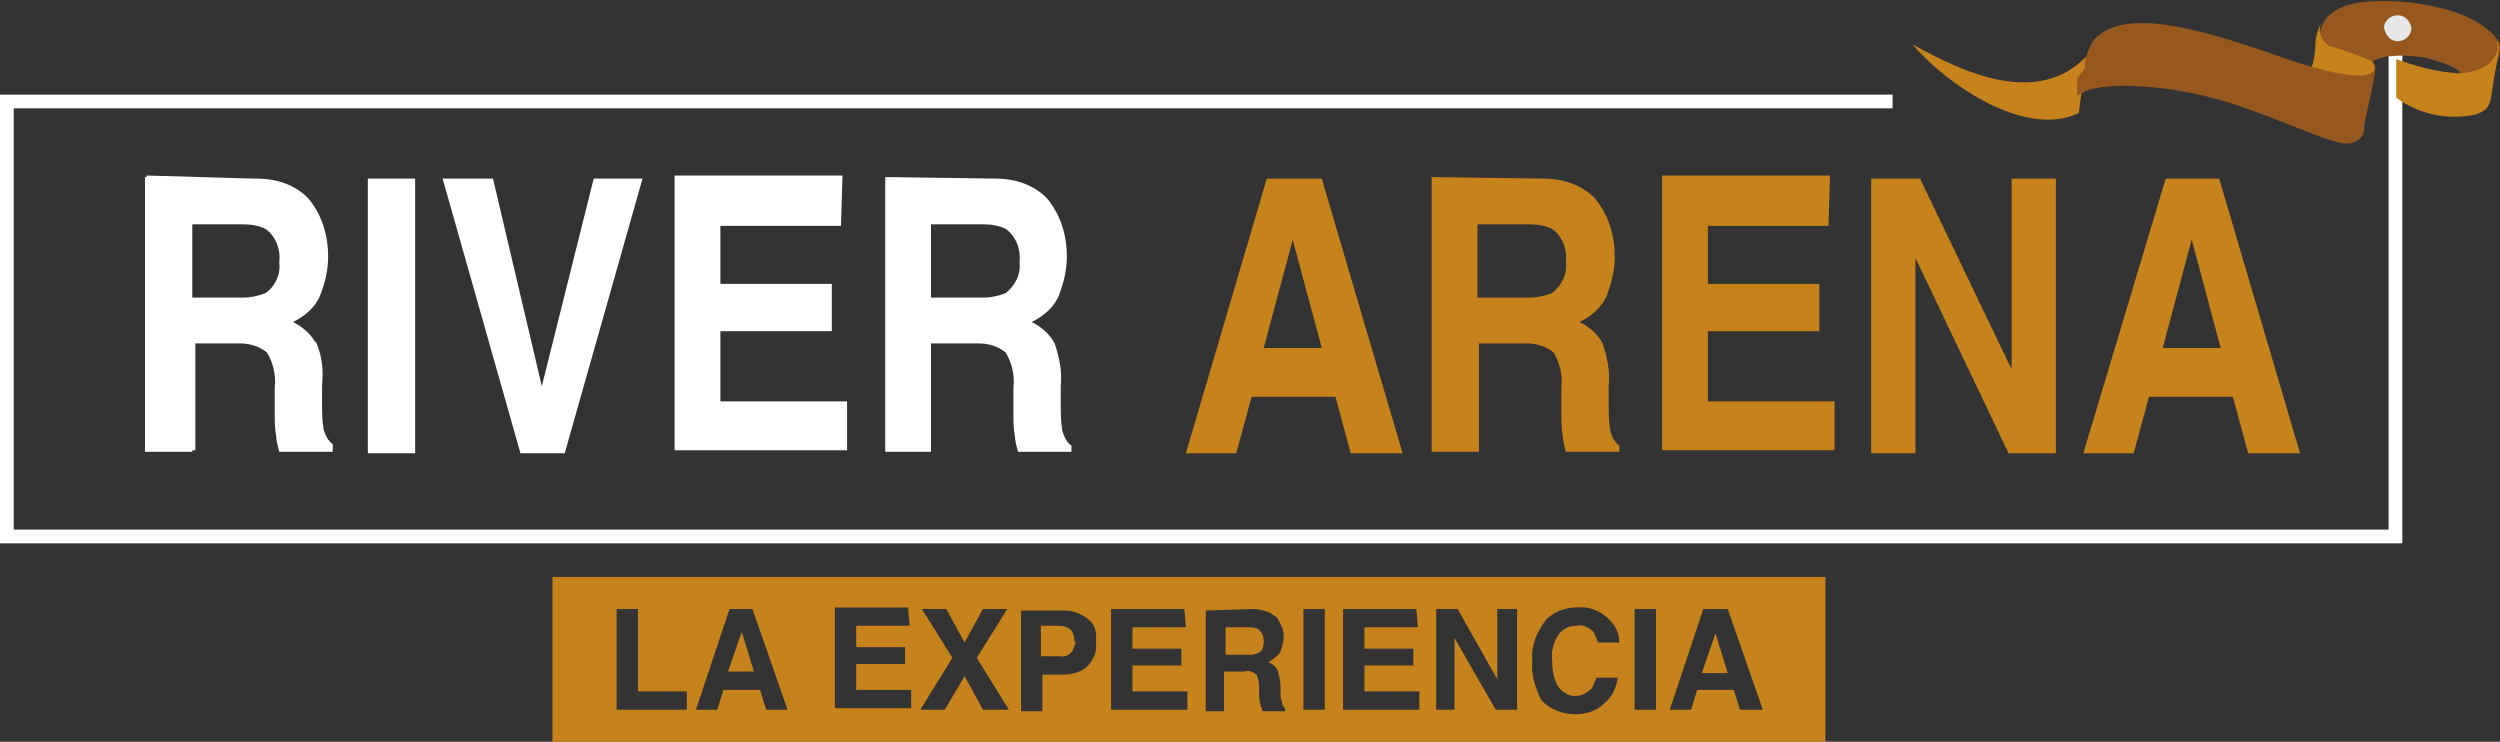
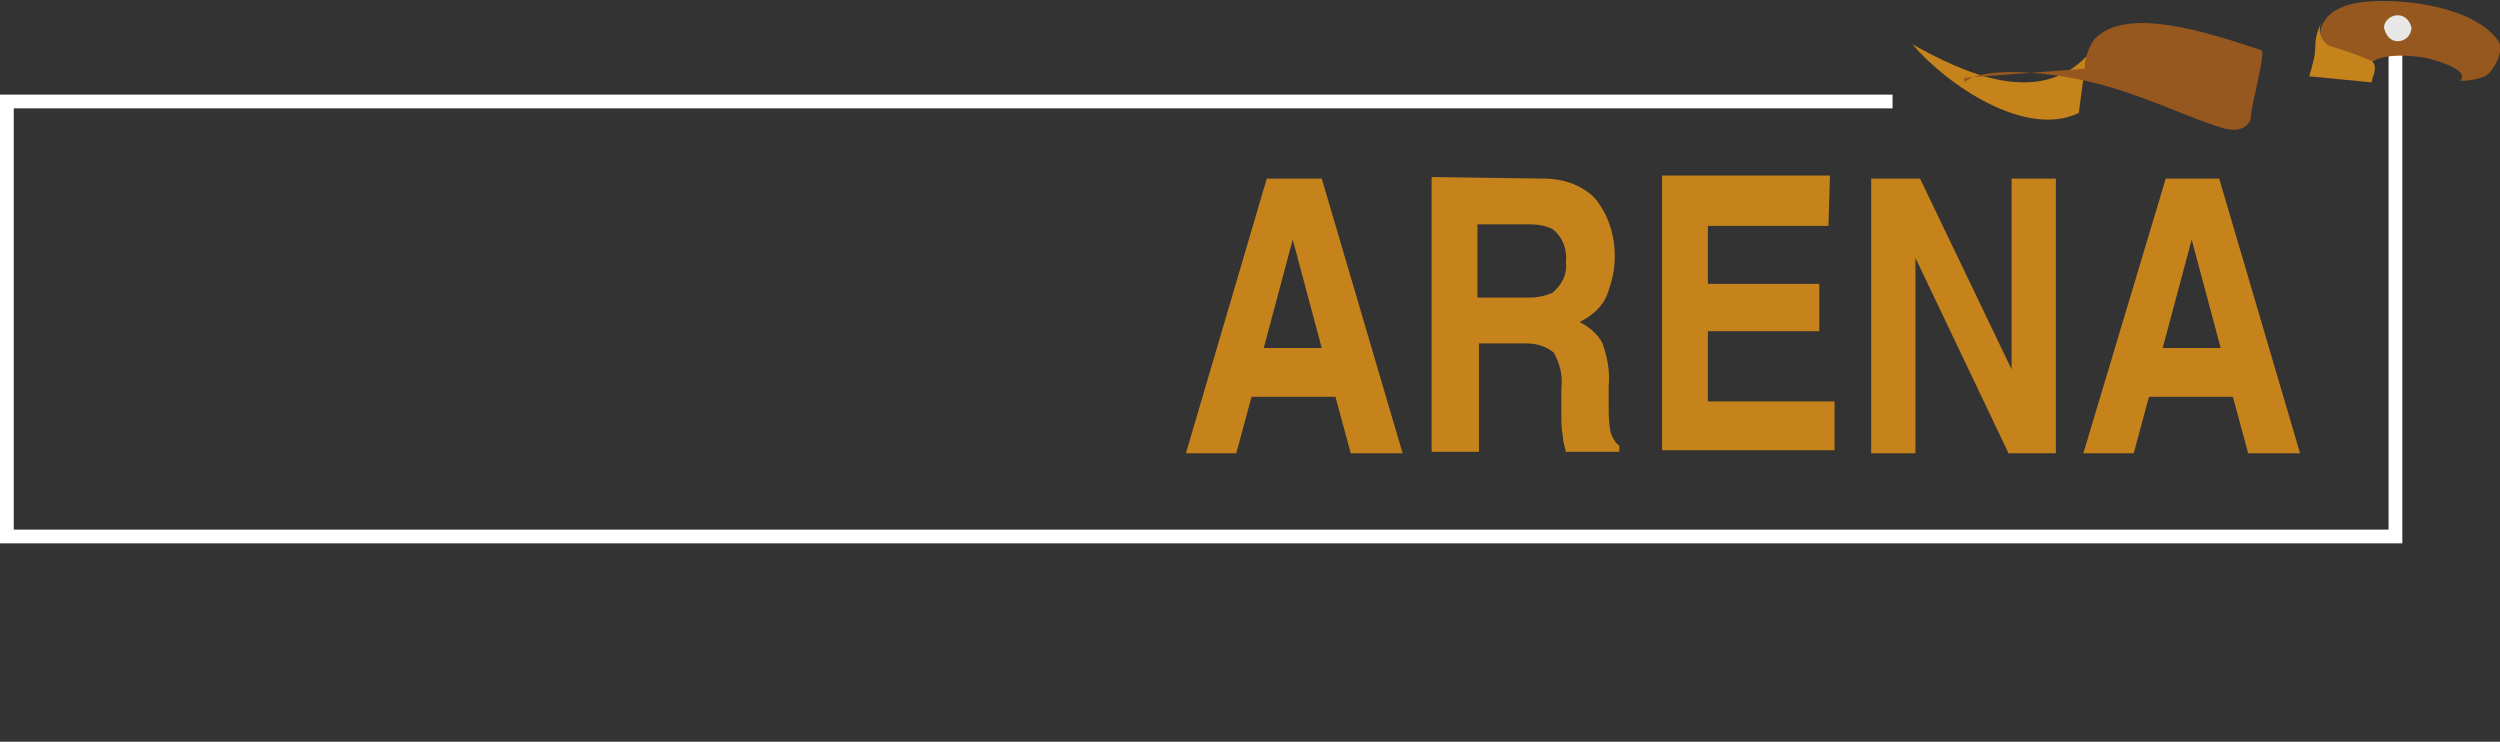
<svg xmlns="http://www.w3.org/2000/svg" version="1.1" id="Capa_1" x="0px" y="0px" viewBox="0 0 163.8 48.6" style="enable-background:new 0 0 163.8 48.6;" xml:space="preserve">
  <rect x="0" y="0" width="163.8" height="48.6" fill="#333333" stroke="none" />
  <style type="text/css">
	.st0{fill-rule:evenodd;clip-rule:evenodd;fill:#FFFFFF;}
	.st1{fill:#FFFFFF;}
	.st2{fill:#C6831C;}
	.st3{fill-rule:evenodd;clip-rule:evenodd;fill:#C6831C;}
	.st4{fill-rule:evenodd;clip-rule:evenodd;fill:#96581E;}
	.st5{fill-rule:evenodd;clip-rule:evenodd;fill:#E7E7E7;}
</style>
  <polygon class="st0" points="0.9,7.1 124,7.1 124,6.2 0,6.2 0,35.6 96.1,35.6 129.1,35.6 133.1,35.6 149.6,35.6 157.4,35.6   157.4,3.3 156.5,3.3 156.5,4.1 156.5,25.6 156.5,34.7 149.6,34.7 133.1,34.7 129.1,34.7 96.1,34.7 0.9,34.7 " />
-   <path class="st1" d="M12.5,14.7v4.8h3.4c0.5,0,1-0.1,1.5-0.3c0.6-0.4,1-1.2,0.9-2c0.1-0.8-0.2-1.7-0.9-2.2c-0.4-0.2-0.9-0.3-1.4-0.3  L12.5,14.7z M16.6,11.7c0.8,0,1.6,0.1,2.4,0.5c0.6,0.3,1,0.7,1.4,1.2c0.3,0.5,0.6,1,0.8,1.5c0.2,0.6,0.3,1.3,0.3,1.9  c0,0.9-0.2,1.7-0.5,2.5c-0.9-0.1-1.7,0.5-1.8,1.3s0.5,1.7,1.3,1.8c0.1,0,0.1,0,0.2,0c0.4,0.9,0.5,1.8,0.4,2.8v1.2  c0,0.6,0,1.1,0.1,1.7c0.1,0.4,0.3,0.8,0.6,1v0.4h-3.4c-0.1-0.4-0.2-0.7-0.2-1c-0.1-0.5-0.1-1-0.1-1.5v-1.7c0.1-0.8-0.1-1.6-0.5-2.3  c-0.5-0.4-1.1-0.6-1.8-0.6h-3v7.1H9.6v-18L16.6,11.7z M27.2,29.7h-3.1v-18h3.1V29.7z M38.9,11.7h3.2l-5.1,18h-2.9l-5.1-18h3.3  l3.2,13.6L38.9,11.7z M55.1,14.8h-7.9v3.8h7.3v3.1h-7.3v4.6h8.3v3.2H44.2v-18h11L55.1,14.8z M61,14.7v4.8h3.4c0.5,0,1-0.1,1.5-0.3  c0.6-0.5,1-1.2,0.9-2c0.1-0.8-0.2-1.7-0.9-2.2c-0.4-0.2-0.9-0.3-1.4-0.3L61,14.7z M65.1,11.7c0.8,0,1.6,0.1,2.4,0.5  c0.6,0.3,1.1,0.7,1.4,1.2c0.7,1,1,2.2,1,3.4c0,0.9-0.2,1.7-0.5,2.5c-0.3,0.8-1,1.4-1.8,1.8c0.6,0.3,1.2,0.8,1.5,1.4  c0.3,0.9,0.5,1.8,0.4,2.8v1.2c0,0.6,0,1.1,0.1,1.7c0.1,0.4,0.3,0.8,0.6,1v0.4h-3.5c-0.1-0.4-0.2-0.7-0.2-1c-0.1-0.5-0.1-1-0.1-1.5  v-1.7c0.1-0.8-0.1-1.6-0.5-2.3c-0.5-0.4-1.1-0.6-1.8-0.6H61v7.1H58v-18L65.1,11.7z M12.6,14.7v4.8H16c0.5,0,1-0.1,1.5-0.3  c0.6-0.5,1-1.2,0.9-2c0.1-0.8-0.2-1.7-0.9-2.2c-0.4-0.2-0.9-0.3-1.4-0.3L12.6,14.7z M16.7,11.7c0.8,0,1.6,0.1,2.4,0.5  c0.6,0.3,1.1,0.7,1.4,1.2c0.7,1,1,2.2,1,3.4c0,0.9-0.2,1.7-0.5,2.5c-0.3,0.8-1,1.4-1.8,1.8c0.6,0.3,1.2,0.8,1.5,1.4  c0.3,0.9,0.5,1.8,0.4,2.8v1.2c0,0.6,0,1.1,0.1,1.7c0.1,0.4,0.3,0.8,0.6,1v0.4h-3.5c-0.1-0.4-0.2-0.7-0.2-1c-0.1-0.5-0.1-1-0.1-1.5  v-1.7c0.1-0.8-0.1-1.6-0.5-2.3c-0.5-0.4-1.1-0.6-1.8-0.6h-3.1v7.1H9.5v-18L16.7,11.7z" />
  <path class="st2" d="M82.8,22.8h3.8l-1.9-7.1L82.8,22.8z M83,11.7h3.6l5.3,18h-3.4l-1-3.7h-5.5l-1,3.7h-3.3L83,11.7z M96.8,14.7v4.8  h3.4c0.5,0,1-0.1,1.5-0.3c0.6-0.5,1-1.2,0.9-2c0.1-0.8-0.2-1.7-0.9-2.2c-0.4-0.2-0.9-0.3-1.4-0.3L96.8,14.7z M101,11.7  c0.8,0,1.6,0.1,2.4,0.5c0.6,0.3,1.1,0.7,1.4,1.2c0.7,1,1,2.2,1,3.4c0,0.9-0.2,1.7-0.5,2.5c-0.3,0.8-1,1.4-1.8,1.8  c0.6,0.3,1.2,0.8,1.5,1.4c0.3,0.9,0.5,1.8,0.4,2.8v1.2c0,0.6,0,1.1,0.1,1.7c0.1,0.4,0.3,0.8,0.6,1v0.4h-3.5c-0.1-0.4-0.2-0.7-0.2-1  c-0.1-0.5-0.1-1-0.1-1.5v-1.7c0.1-0.8-0.1-1.6-0.5-2.3c-0.5-0.4-1.1-0.6-1.8-0.6h-3.1v7.1h-3.1v-18L101,11.7z M119.8,14.8h-7.9v3.8  h7.3v3.1h-7.3v4.6h8.3v3.2h-11.3v-18h11L119.8,14.8z M122.6,11.7h3.2l6,12.5V11.7h2.9v18h-3.1l-6.1-12.8v12.8h-2.9L122.6,11.7z   M141.7,22.8h3.8l-1.9-7.1L141.7,22.8z M141.9,11.7h3.5l5.3,18h-3.4l-1-3.7h-5.5l-1,3.7h-3.3L141.9,11.7z" />
  <path class="st3" d="M125.3,2.9c3.4,1.9,8.2,4.1,11.4,0.8l-0.5,3.7C132.7,9.1,127.5,5.5,125.3,2.9L125.3,2.9z" />
  <path class="st4" d="M155.2,4.5c0-0.9,2.1-1,3.8-0.7c0.3,0.1,2.9,0.7,2.2,1.5c0.5,0,1.1-0.1,1.6-0.3c0.6-0.3,1.3-1.7,0.9-2.3  c-1.5-2.2-6-2.8-8.5-2.6c-1.6,0.1-3.1,0.7-3.2,2.2c0,0.7,0.4,1.4,1,1.7L155.2,4.5z" />
  <path class="st3" d="M155.4,5.4c-0.1-0.1,0.5-1,0-1.4c-0.9-0.4-1.8-0.7-2.8-1c-0.6-0.4-0.8-1.1-0.4-1.7c-0.3,0.5-0.5,1.1-0.5,1.7  c0,0.7-0.2,1.3-0.4,2L155.4,5.4z" />
-   <path class="st4" d="M136.6,4.5c0-0.7,0.2-1.3,0.6-1.9c2-2.2,7.1-0.6,11,0.7c0.9,0.3,7.7,2.9,7.4,0.9c0.2,0.4-0.7,3.6-0.7,4.2  c0,0.6-0.5,1-1.1,1c0,0,0,0-0.1,0c-1.2,0-5.3-2.1-8.8-3s-7-1-8.3-0.4c-0.2,0.1-0.4,0.2-0.5,0.3V5.1L136.6,4.5z" />
-   <path class="st3" d="M157.1,3.9c1.3,0.5,2.6,0.8,3.9,0.9c1.3,0,2.9-0.6,2.6-2.2c0,0.1,0.3,0.2-0.1,2c-0.4,2-0.1,2.5-1.3,2.9  c-1.8,0.4-3.7,0-5.2-1.1V3.9z" />
+   <path class="st4" d="M136.6,4.5c0-0.7,0.2-1.3,0.6-1.9c2-2.2,7.1-0.6,11,0.7c0.2,0.4-0.7,3.6-0.7,4.2  c0,0.6-0.5,1-1.1,1c0,0,0,0-0.1,0c-1.2,0-5.3-2.1-8.8-3s-7-1-8.3-0.4c-0.2,0.1-0.4,0.2-0.5,0.3V5.1L136.6,4.5z" />
  <path class="st5" d="M157.1,1c0.5,0,0.8,0.4,0.9,0.8c0,0,0,0,0,0c0,0.5-0.4,0.9-0.9,0.9c-0.5,0-0.8-0.4-0.9-0.9  C156.2,1.4,156.6,1,157.1,1z" />
-   <path class="st3" d="M36.2,48.6h83.4V37.8H36.2V48.6z M40.4,39.9h1.4v5.4H45v1.2h-4.6V39.9z M47.7,44h1.7l-0.8-2.6L47.7,44z   M47.8,39.9h1.5l2.3,6.6h-1.4l-0.4-1.3h-2.4L47,46.5h-1.4L47.8,39.9z M59.6,41h-3.5v1.4h3.2v1.1h-3.2v1.7h3.6v1.2h-5v-6.6h4.8  L59.6,41z M61.9,46.5h-1.6l2.1-3.4l-2-3.2H62l1.2,2.2l1.2-2.2h1.6l-2,3.2l2.1,3.4h-1.7l-1.2-2.2L61.9,46.5z M70.4,42  c0-0.3-0.1-0.5-0.2-0.7C70,41.1,69.7,41,69.4,41h-1.2V43h1.2c0.5,0.1,0.9-0.2,1-0.7C70.5,42.2,70.5,42.1,70.4,42L70.4,42z M71.8,42  c0.1,0.6-0.1,1.2-0.6,1.7c-0.5,0.4-1,0.5-1.6,0.5h-1.3v2.4h-1.4v-6.6h2.8c0.6,0,1.1,0.2,1.5,0.5C71.7,40.8,71.9,41.4,71.8,42  L71.8,42z M77.7,41.1h-3.5v1.4h3.2v1.1h-3.2v1.7h3.6v1.2h-5v-6.6h4.8L77.7,41.1z M80.3,41.1v1.8h1.5c0.2,0,0.4,0,0.6-0.1  c0.3-0.1,0.4-0.4,0.4-0.8c0-0.3-0.1-0.6-0.4-0.8c-0.2-0.1-0.4-0.1-0.6-0.1L80.3,41.1z M82.1,39.9c0.3,0,0.7,0.1,1,0.2  c0.2,0.1,0.5,0.3,0.6,0.4c0.1,0.2,0.2,0.4,0.3,0.6c0.1,0.2,0.1,0.4,0.1,0.7c0,0.3-0.1,0.6-0.2,0.9c-0.2,0.3-0.5,0.5-0.8,0.7  c0.3,0.1,0.5,0.3,0.6,0.5c0.1,0.3,0.2,0.7,0.2,1v0.5c0,0.2,0,0.4,0.1,0.6c0,0.2,0.1,0.3,0.2,0.4v0.2h-1.5c0-0.1,0-0.2-0.1-0.3  c0-0.2-0.1-0.4-0.1-0.6V45c0-0.4-0.1-0.7-0.2-0.8c-0.2-0.2-0.5-0.3-0.8-0.2h-1.3v2.6H79v-6.6L82.1,39.9z M86.8,46.5h-1.4v-6.6h1.4  V46.5z M92.9,41.1h-3.5v1.4h3.2v1.1h-3.2v1.7H93v1.2h-5v-6.6h4.8L92.9,41.1z M94.1,39.9h1.4l2.6,4.6v-4.6h1.3v6.6H98l-2.7-4.7v4.7  h-1.2V39.9z M100.4,43.3c-0.1-1,0.3-1.9,0.9-2.7c0.5-0.5,1.2-0.8,2-0.8c0.9-0.1,1.8,0.3,2.4,1.1c0.3,0.4,0.4,0.8,0.4,1.2h-1.4  c-0.1-0.3-0.2-0.5-0.3-0.7c-0.3-0.3-0.7-0.5-1.1-0.4c-0.5,0-0.9,0.2-1.2,0.6c-0.3,0.5-0.5,1.1-0.4,1.7c0,0.6,0.1,1.2,0.4,1.7  c0.3,0.4,0.7,0.6,1.1,0.6c0.4,0,0.8-0.2,1.1-0.5c0.1-0.2,0.2-0.5,0.3-0.7h1.4c-0.1,0.7-0.4,1.3-0.9,1.7c-0.5,0.5-1.2,0.7-1.9,0.7  c-0.8,0-1.6-0.3-2.2-0.9C100.6,45.1,100.3,44.2,100.4,43.3L100.4,43.3z M108.5,46.5h-1.4v-6.6h1.4V46.5z M111.5,44.1h1.7l-0.8-2.6  L111.5,44.1z M111.6,39.9h1.6l2.3,6.6H114l-0.4-1.3h-2.4l-0.4,1.3h-1.4L111.6,39.9z" />
</svg>